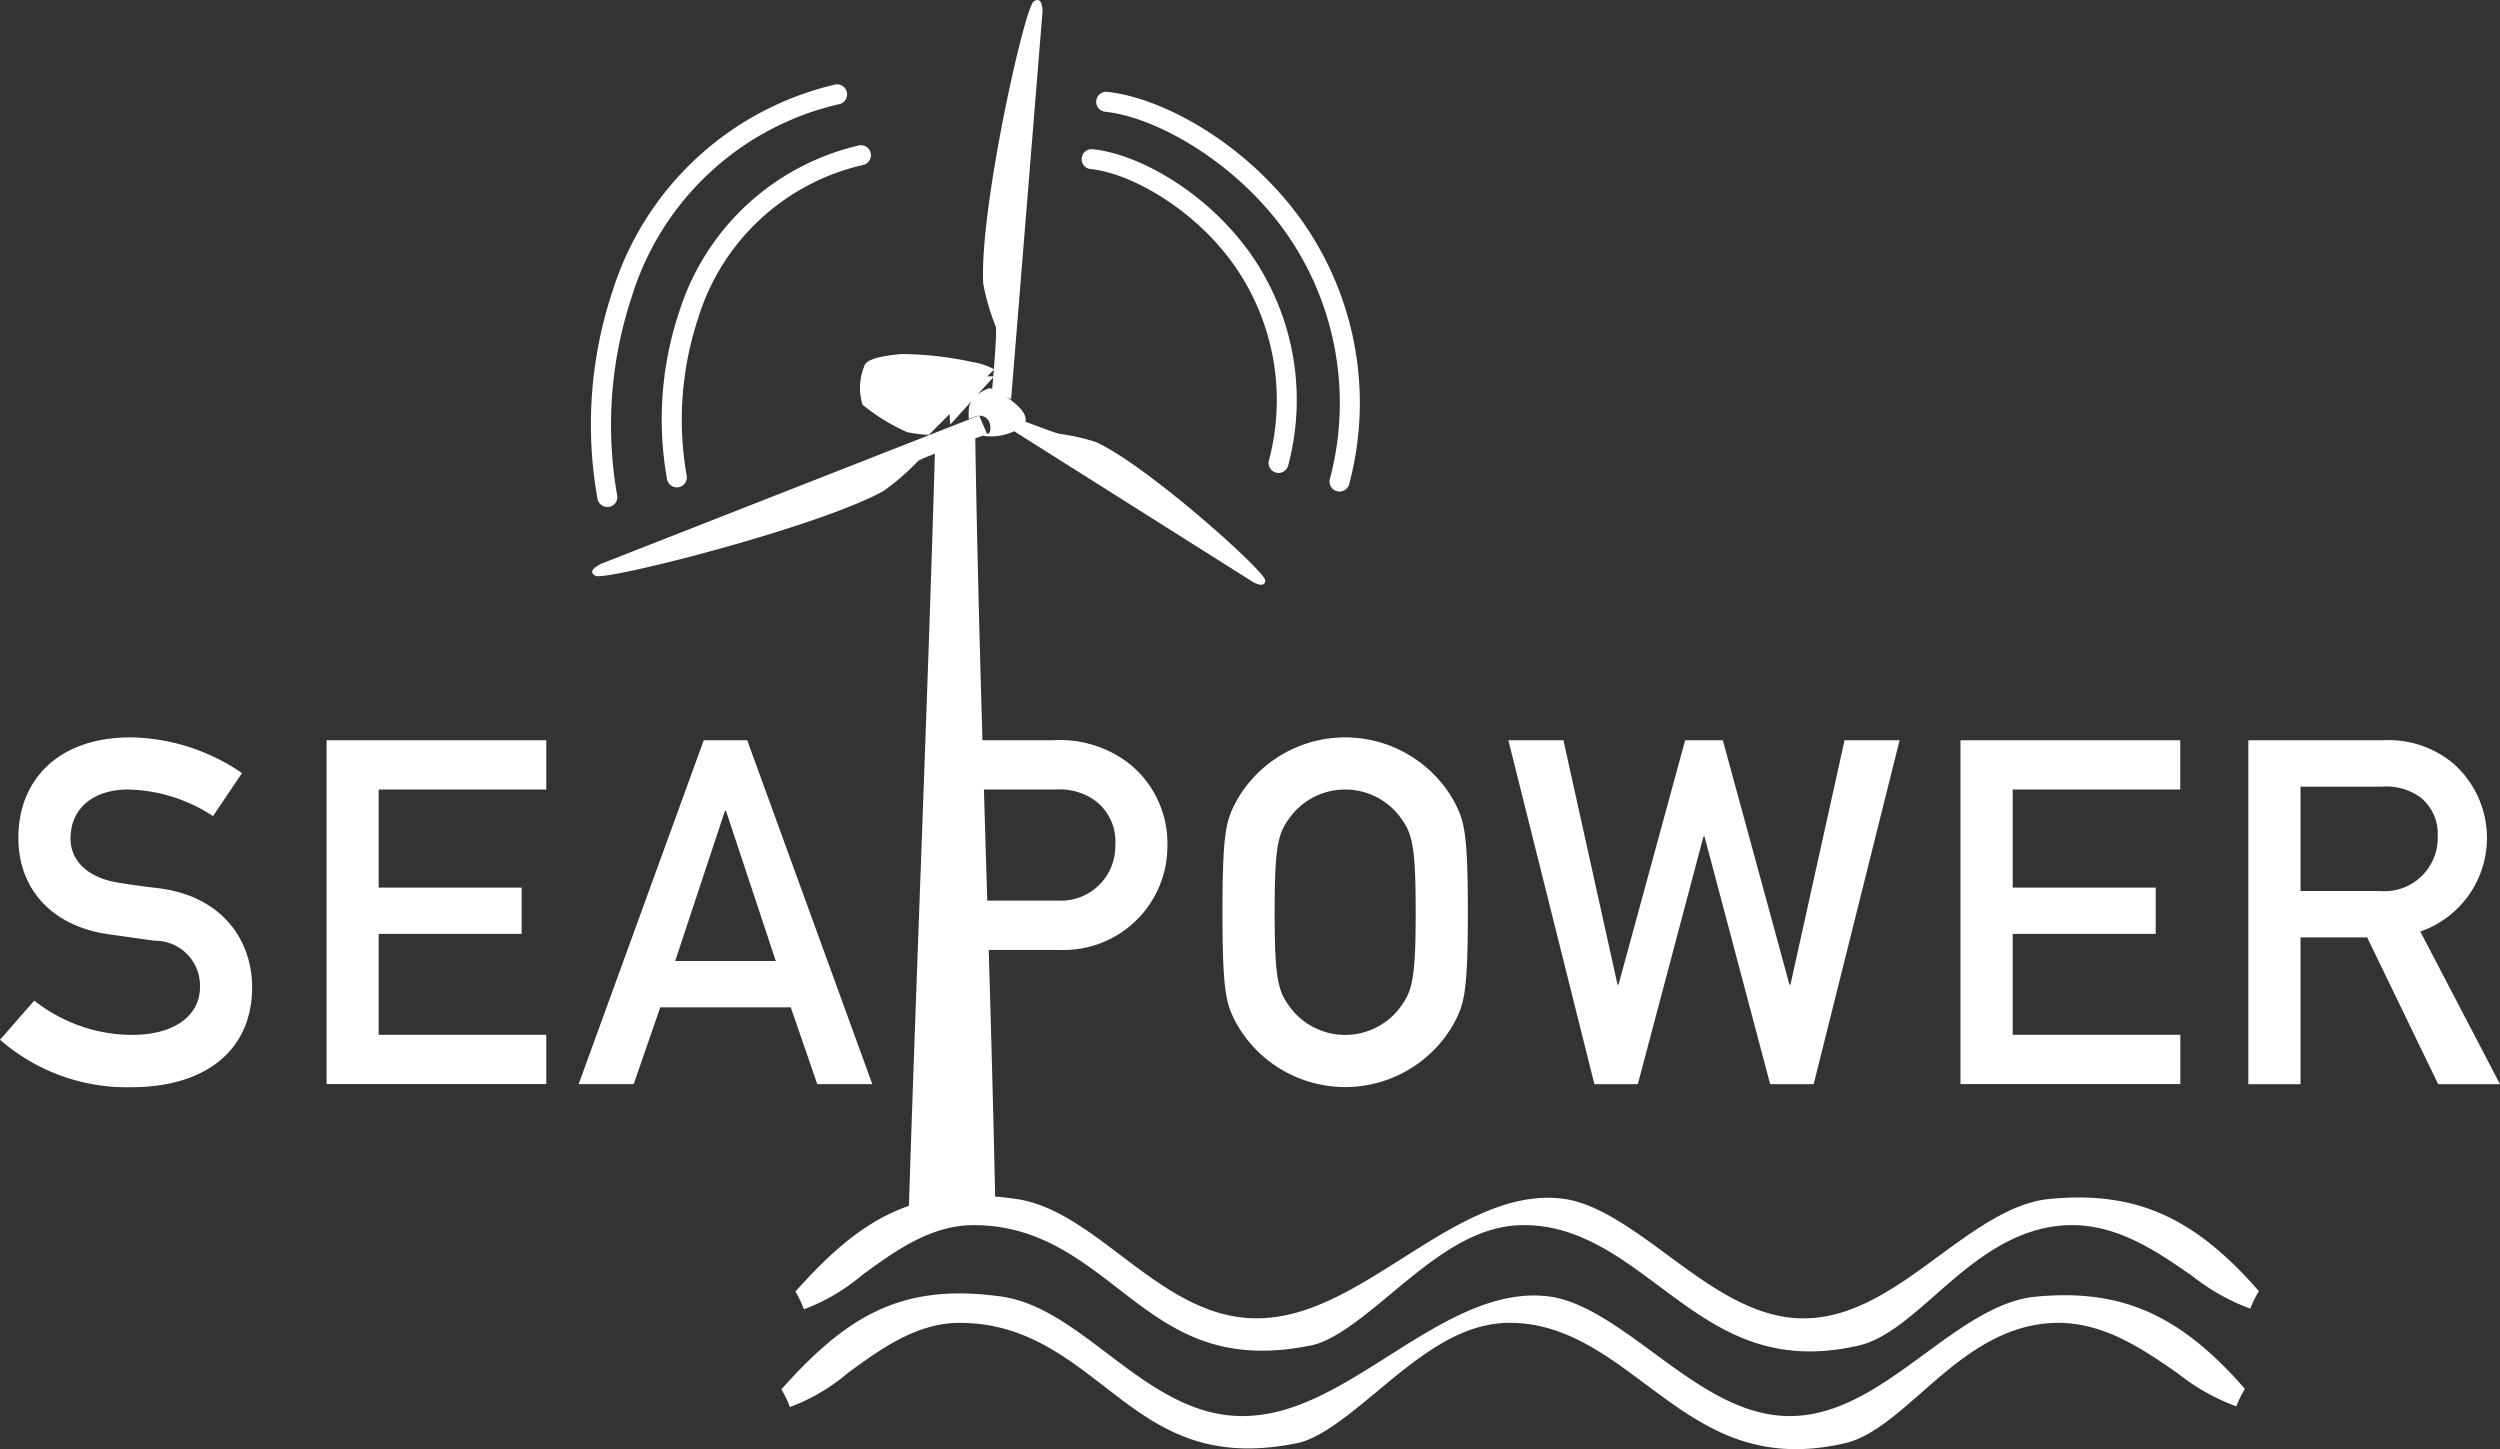
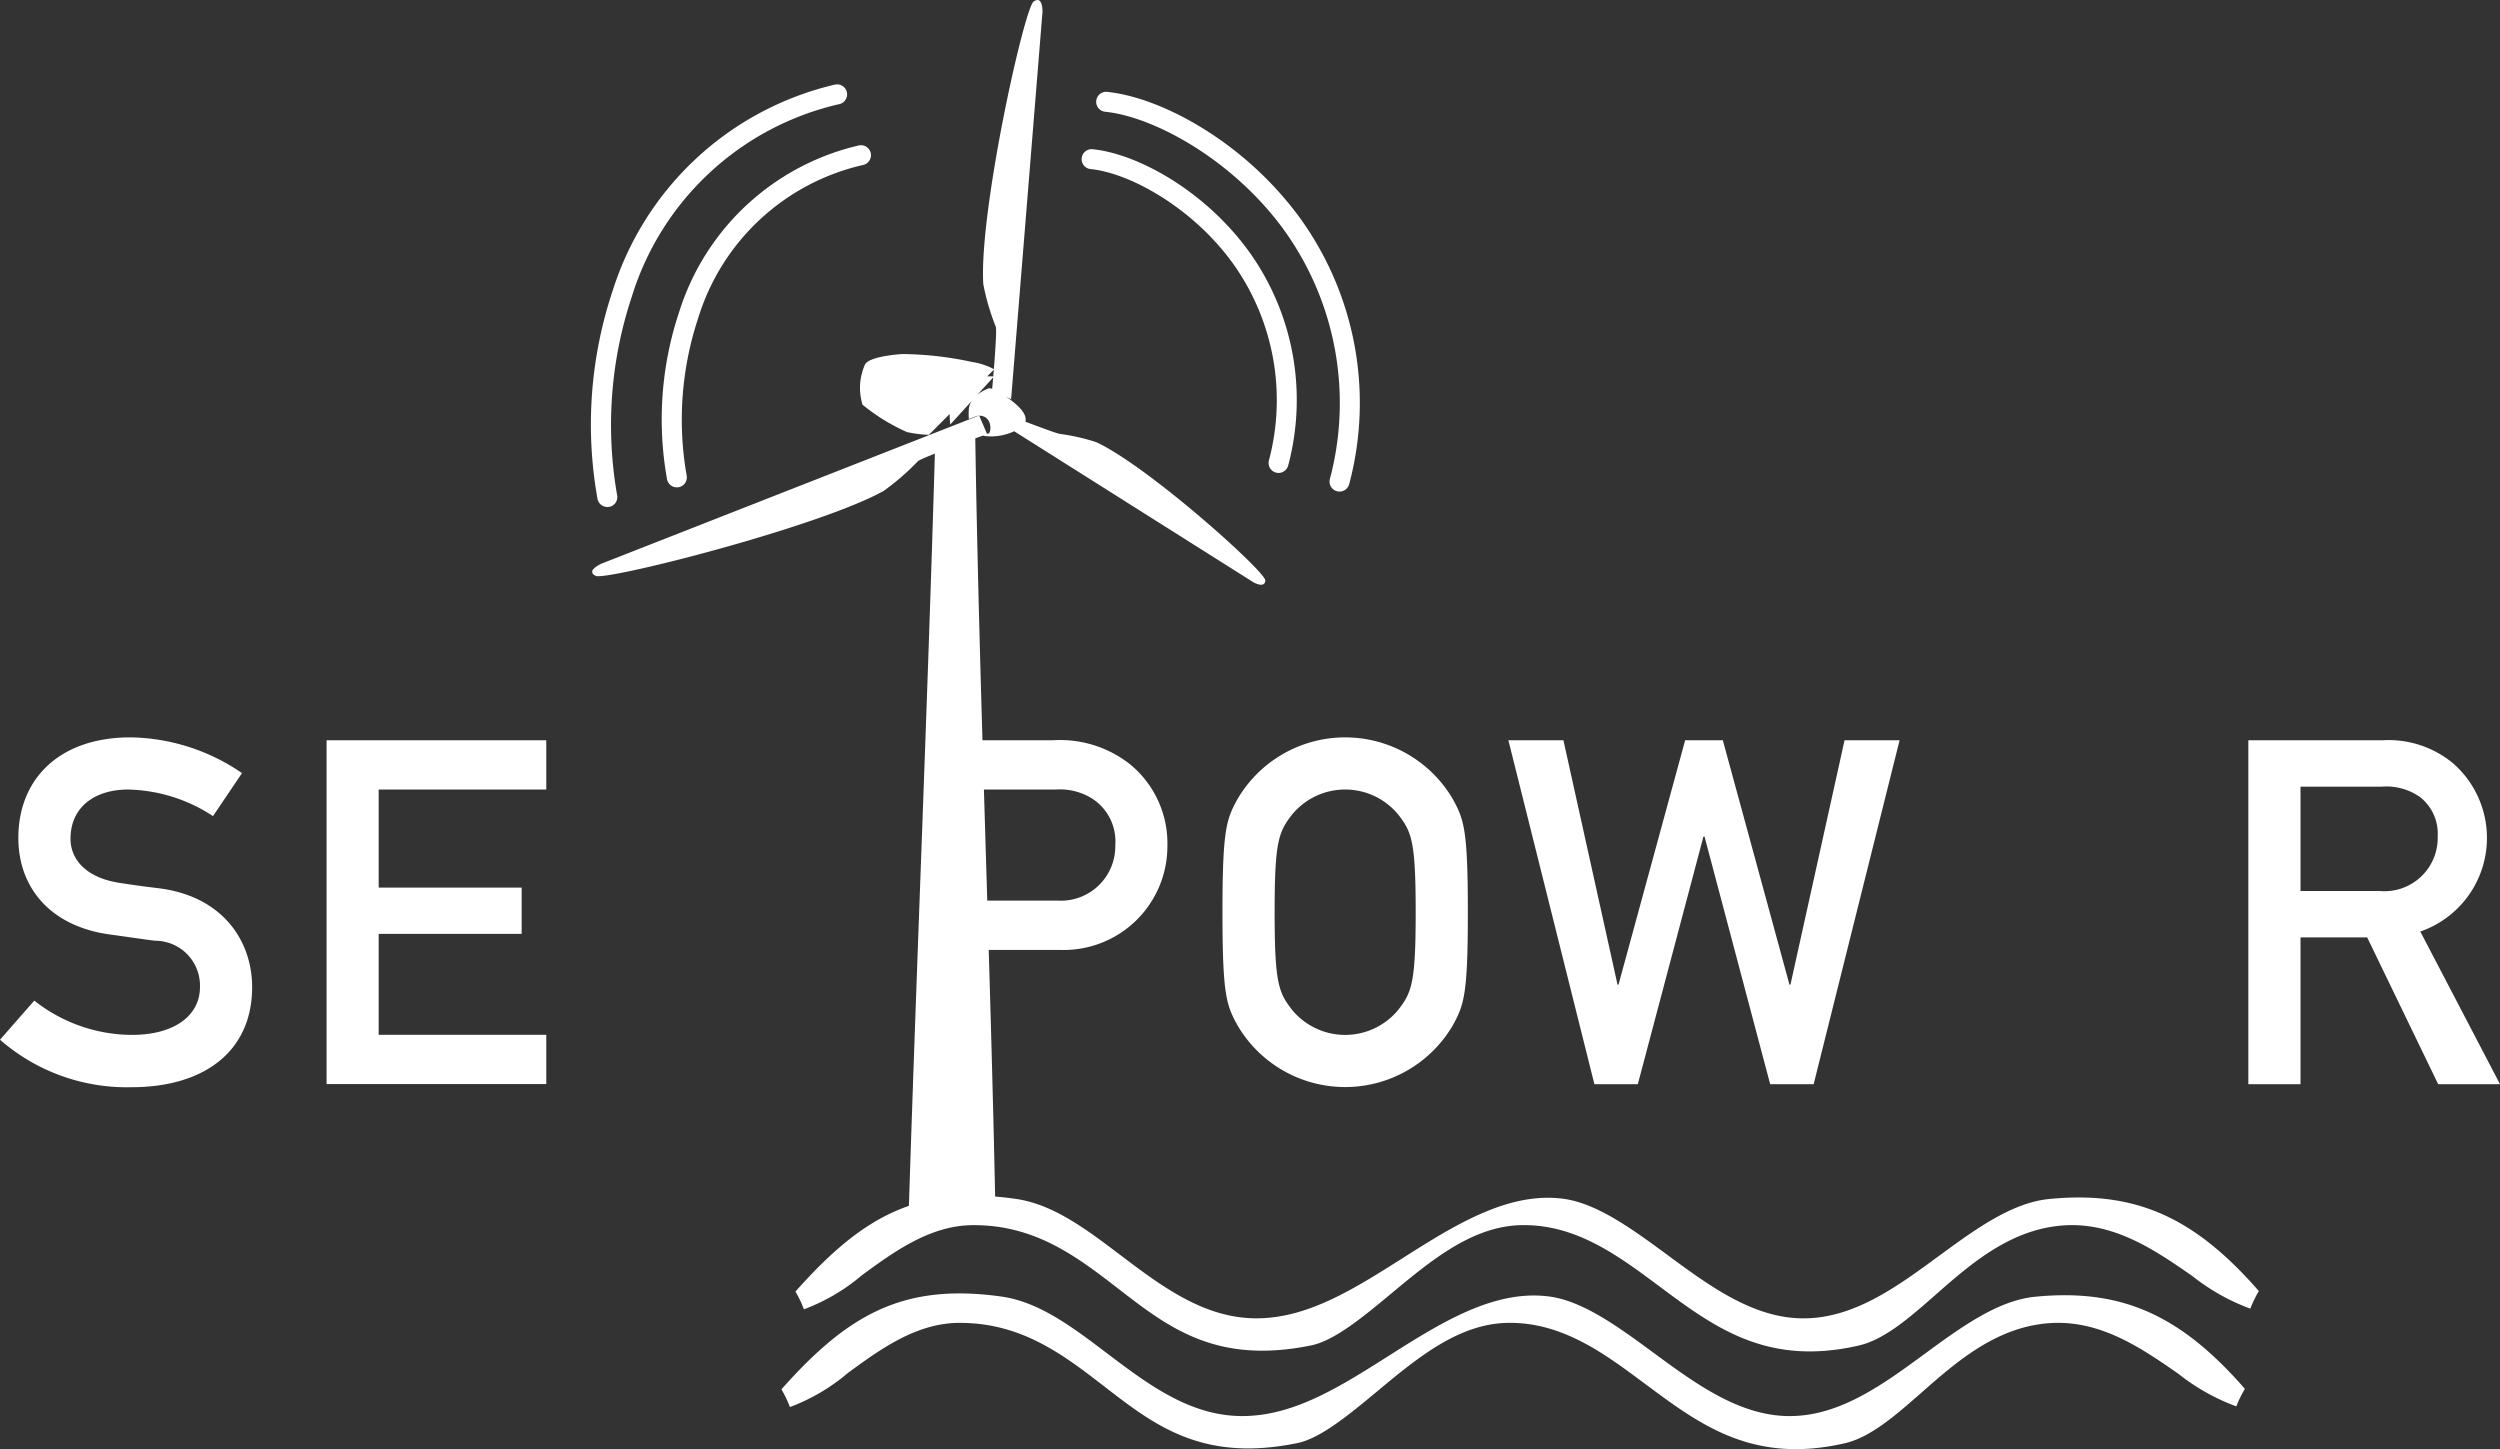
<svg xmlns="http://www.w3.org/2000/svg" id="logo-seapower" width="136.259" height="78.984" viewBox="0 0 136.259 78.984">
  <rect x="0" y="0" width="136.259" height="78.984" fill="#333333" stroke="none" />
  <path id="Trazado_11352" data-name="Trazado 11352" d="M1.869,54.537a8.638,8.638,0,0,0,5.318,1.869c2.317,0,3.712-1.053,3.712-2.606a2.446,2.446,0,0,0-2.448-2.527c-.842-.105-1.5-.211-2.475-.342C2.738,50.482,1,48.376,1,45.665c0-3.212,2.238-5.476,6.108-5.476a10.994,10.994,0,0,1,6.082,1.948L11.61,44.48a8.752,8.752,0,0,0-4.634-1.448c-1.738,0-3.133.9-3.133,2.685,0,1.053.763,2.106,2.659,2.4.5.079,1.211.184,2.106.29,3.5.421,5.134,2.843,5.134,5.4,0,3.448-2.554,5.45-6.582,5.45A10.506,10.506,0,0,1,0,56.669Z" fill="#fff" />
  <path id="Trazado_11353" data-name="Trazado 11353" d="M17.8,40.347H29.774v2.685H20.639v5.344h7.793V50.9H20.639v5.5h9.135v2.685H17.8Z" fill="#fff" />
-   <path id="Trazado_11354" data-name="Trazado 11354" d="M43.1,54.905H35.986l-1.448,4.186h-3l6.819-18.744h2.369l6.819,18.744h-3Zm-.817-2.527L39.567,44.19h-.053L36.8,52.378Z" fill="#fff" />
  <path id="Trazado_11355" data-name="Trazado 11355" d="M50.6,40.347h6.792A6.153,6.153,0,0,1,61.6,41.663a5.577,5.577,0,0,1,2.027,4.476,5.653,5.653,0,0,1-5.871,5.634H53.44v7.319H50.6Zm2.843,8.74h4.212a2.968,2.968,0,0,0,3.133-3.028,2.774,2.774,0,0,0-1.211-2.5,3.3,3.3,0,0,0-2.027-.527H53.44Z" fill="#fff" />
  <path id="Trazado_11356" data-name="Trazado 11356" d="M67.445,43.559a6.8,6.8,0,0,1,11.742,0c.606,1.106.816,1.658.816,6.16s-.211,5.055-.816,6.16a6.8,6.8,0,0,1-11.742,0c-.606-1.106-.816-1.659-.816-6.16S66.839,44.665,67.445,43.559ZM70.42,55.037a3.747,3.747,0,0,0,5.792,0c.737-.948.948-1.474.948-5.318s-.211-4.37-.948-5.318a3.747,3.747,0,0,0-5.792,0c-.737.948-.948,1.474-.948,5.318S69.682,54.09,70.42,55.037Z" fill="#fff" />
  <path id="Trazado_11357" data-name="Trazado 11357" d="M82.212,40.347h3l2.949,13.321h.053l3.633-13.321H93.9l3.633,13.321h.053l2.949-13.321h3L98.851,59.091H96.481L92.9,45.586h-.053l-3.58,13.505H86.9Z" fill="#fff" />
-   <path id="Trazado_11358" data-name="Trazado 11358" d="M106.853,40.347h11.978v2.685H109.7v5.344h7.793V50.9H109.7v5.5h9.135v2.685H106.853Z" fill="#fff" />
  <path id="Trazado_11359" data-name="Trazado 11359" d="M122.542,40.347h7.319a5.517,5.517,0,0,1,3.818,1.237,5.4,5.4,0,0,1-1.764,9.188l4.344,8.319h-3.37l-3.87-8h-3.633v8h-2.844Zm2.844,8.214h4.291a2.905,2.905,0,0,0,3.186-2.975,2.534,2.534,0,0,0-.948-2.132,3.162,3.162,0,0,0-2.08-.579h-4.449Z" fill="#fff" />
  <path id="Trazado_11360" data-name="Trazado 11360" d="M33.1,27.633a.546.546,0,0,1-.53-.421,22.99,22.99,0,0,1,.822-11.364A16.684,16.684,0,0,1,45.507,4.611a.546.546,0,0,1,.275,1.056A15.432,15.432,0,0,0,34.426,16.2a22.148,22.148,0,0,0-.794,10.766.545.545,0,0,1-.406.656A.554.554,0,0,1,33.1,27.633Z" fill="#fff" />
  <path id="Trazado_11361" data-name="Trazado 11361" d="M73.01,26.792a.551.551,0,0,1-.124-.014.544.544,0,0,1-.407-.654,16.134,16.134,0,0,0-2.433-13.5c-2.786-3.889-7.143-6.27-9.828-6.535a.545.545,0,0,1,.107-1.084c3,.3,7.6,2.79,10.606,6.985A17.2,17.2,0,0,1,73.54,26.372.545.545,0,0,1,73.01,26.792Z" fill="#fff" />
  <path id="Trazado_11362" data-name="Trazado 11362" d="M36.89,26.563a.545.545,0,0,1-.53-.42,18.507,18.507,0,0,1,.66-9.151,13.45,13.45,0,0,1,9.768-9.06.545.545,0,1,1,.275,1.055,12.243,12.243,0,0,0-9.01,8.353,17.6,17.6,0,0,0-.632,8.553.545.545,0,0,1-.406.656A.527.527,0,0,1,36.89,26.563Z" fill="#fff" />
  <path id="Trazado_11363" data-name="Trazado 11363" d="M69.688,25.777a.554.554,0,0,1-.124-.014.545.545,0,0,1-.407-.654A12.8,12.8,0,0,0,67.229,14.4c-2.21-3.086-5.661-4.974-7.785-5.184a.544.544,0,1,1,.107-1.083c2.421.239,6.14,2.251,8.563,5.633a13.862,13.862,0,0,1,2.1,11.59A.546.546,0,0,1,69.688,25.777Z" fill="#fff" />
  <path id="Trazado_11364" data-name="Trazado 11364" d="M53.155,23.829c.212,13.636.835,28.668,1.1,42.208a7.347,7.347,0,0,1-4.726,0C49.949,52.785,50.567,38.1,50.955,24.7Zm.416-.078c.169-.074.286-.123.309-.128.158-.03.237-1.026-.594-.965l-.48.178A3.255,3.255,0,0,1,52.8,22.4c0-.871,1.1-1.238,1.1-1.238a.475.475,0,0,1,.19.037c.156.047,2.564,1.33,1.579,2.082A2.948,2.948,0,0,1,53.571,23.751Zm.229-.092s-3.578,1.288-3.772,1.479a13.33,13.33,0,0,1-1.872,1.623c-3.546,1.968-15.111,4.9-15.687,4.626s.316-.667.316-.667l20.581-8.074Zm2.092-.674s1.631.624,1.856.661a11.464,11.464,0,0,1,1.989.448c2.85,1.316,9.255,7.081,9.227,7.544s-.661.09-.661.09L55.269,23.5ZM56.819.654l-1.71,21.108-1.036-.524s.294-3.183.2-3.433a12.465,12.465,0,0,1-.68-2.322C53.352,11.586,55.82.45,56.336.085S56.819.654,56.819.654ZM51.795,23.136a4.071,4.071,0,0,1,.138-1.7,2.72,2.72,0,0,1,2.245-.917Zm.127-1.711L47.25,19.778ZM50.628,23.7a7.032,7.032,0,0,1-1.189-.148,10.569,10.569,0,0,1-2.428-1.494,3.122,3.122,0,0,1,.132-2.186c.237-.476,2.035-.575,2.035-.575a18.635,18.635,0,0,1,3.81.433,3.669,3.669,0,0,1,1.2.4" fill="#fff" />
  <path id="Trazado_11365" data-name="Trazado 11365" d="M83.062,66.773c2.9,0,5.16,1.684,7.348,3.314,3.036,2.262,5.9,4.4,10.908,3.247,1.4-.327,2.751-1.51,4.177-2.763,1.966-1.726,4.194-3.683,7.211-3.794,2.669-.087,4.847,1.429,6.774,2.764a11.452,11.452,0,0,0,3.17,1.785,6.2,6.2,0,0,1,.466-.956c-3.571-4.1-6.806-5.474-11.438-5.019-2.043.2-4.064,1.684-6.02,3.117-2.2,1.617-4.485,3.288-7.113,3.382-2.823.117-5.288-1.7-7.672-3.457-1.868-1.373-3.8-2.794-5.634-3.051-3.025-.416-5.963,1.44-8.8,3.238-2.606,1.65-5.067,3.208-7.79,3.271-2.919.072-5.274-1.7-7.538-3.411-1.908-1.445-3.711-2.81-5.765-3.1-5.379-.753-8.387,1-11.991,5.055a6.245,6.245,0,0,1,.462.967,10.594,10.594,0,0,0,3.16-1.857c1.736-1.27,3.7-2.71,6.029-2.73h.08c3.385,0,5.669,1.767,7.879,3.475,2.751,2.127,5.349,4.135,10.516,3.075,1.271-.266,2.831-1.562,4.339-2.815,2.163-1.8,4.4-3.656,7.033-3.733C82.921,66.774,82.992,66.773,83.062,66.773Z" fill="#fff" />
  <path id="Trazado_11366" data-name="Trazado 11366" d="M82.3,72.1c2.9,0,5.16,1.684,7.348,3.314,3.036,2.262,5.9,4.4,10.908,3.247,1.4-.327,2.75-1.51,4.177-2.763,1.966-1.727,4.194-3.683,7.211-3.794,2.669-.09,4.847,1.429,6.774,2.764a11.447,11.447,0,0,0,3.17,1.785,6.225,6.225,0,0,1,.466-.956c-3.571-4.1-6.806-5.473-11.438-5.019-2.043.2-4.064,1.684-6.019,3.117-2.205,1.617-4.486,3.288-7.114,3.382-2.82.108-5.288-1.7-7.673-3.457-1.868-1.373-3.8-2.793-5.634-3.051-3.027-.418-5.962,1.44-8.8,3.238-2.605,1.65-5.067,3.208-7.79,3.271-2.931.076-5.274-1.7-7.539-3.411-1.908-1.445-3.711-2.81-5.765-3.1-5.377-.754-8.386,1-11.991,5.055a6.221,6.221,0,0,1,.462.967,10.6,10.6,0,0,0,3.16-1.857c1.736-1.27,3.7-2.71,6.029-2.73h.08c3.385,0,5.67,1.766,7.88,3.475,2.751,2.127,5.348,4.135,10.516,3.075,1.271-.266,2.83-1.562,4.339-2.815,2.163-1.8,4.4-3.656,7.033-3.733C82.159,72.1,82.23,72.1,82.3,72.1Z" fill="#fff" />
</svg>